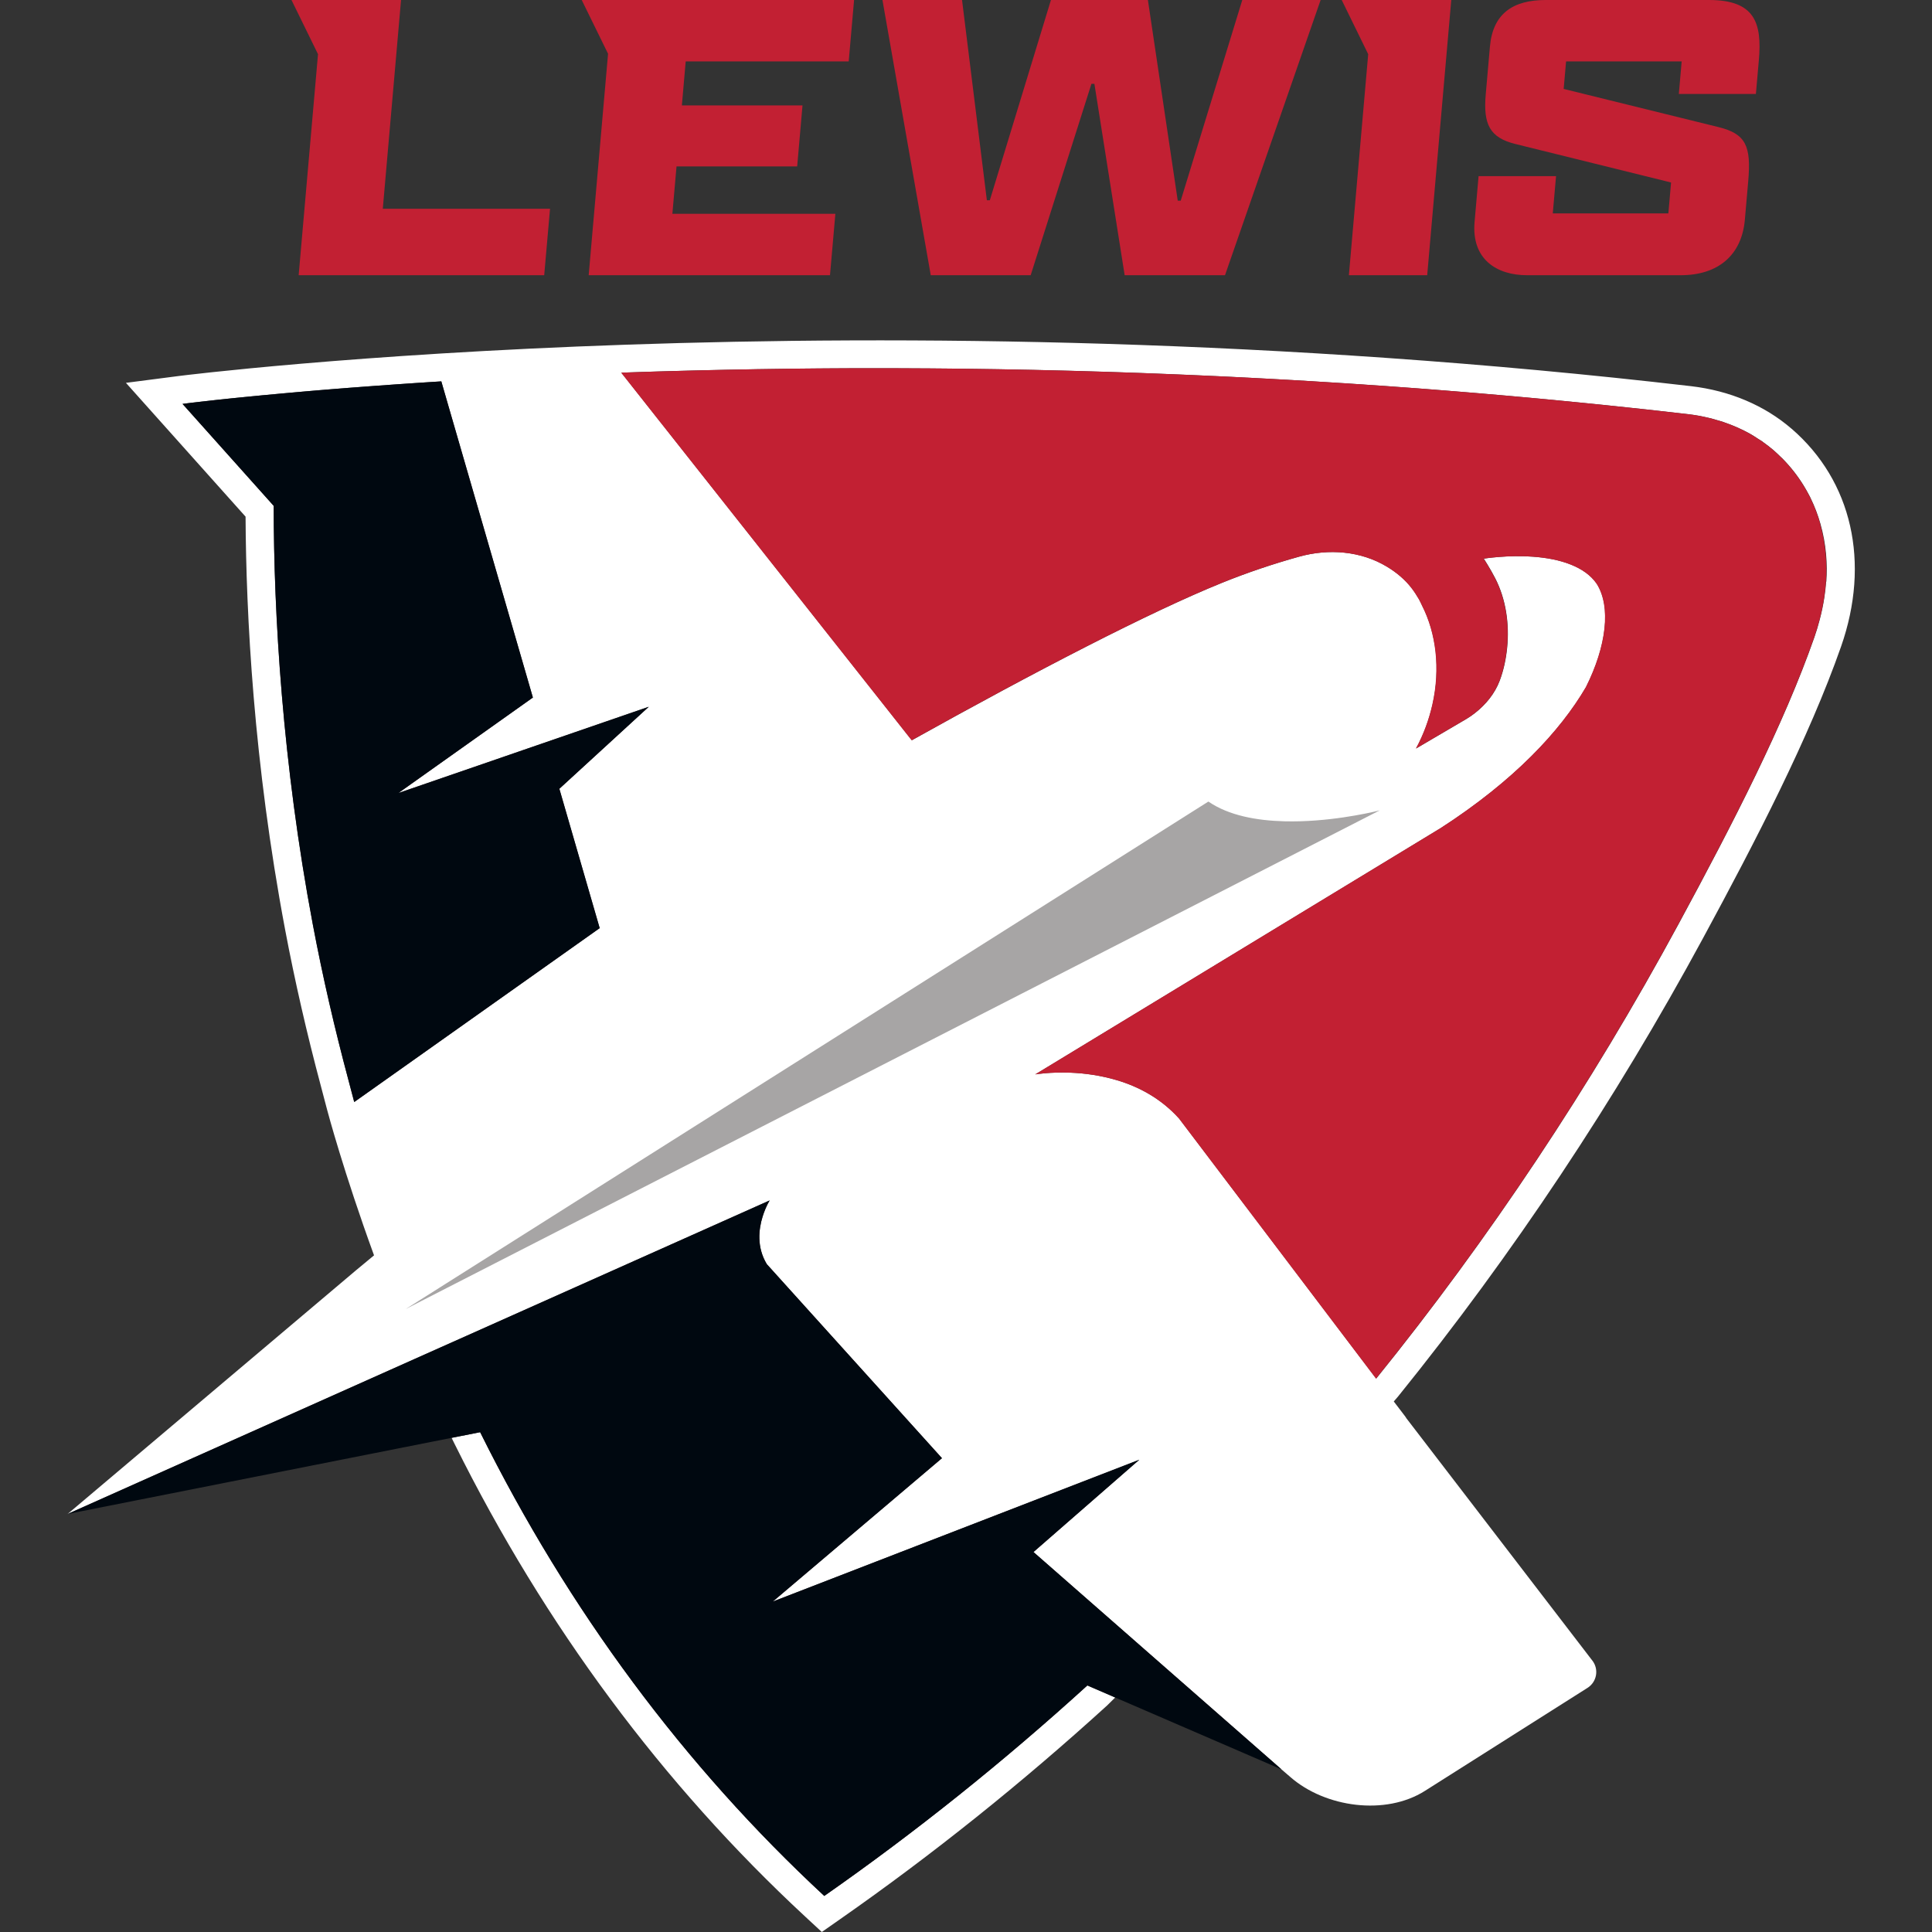
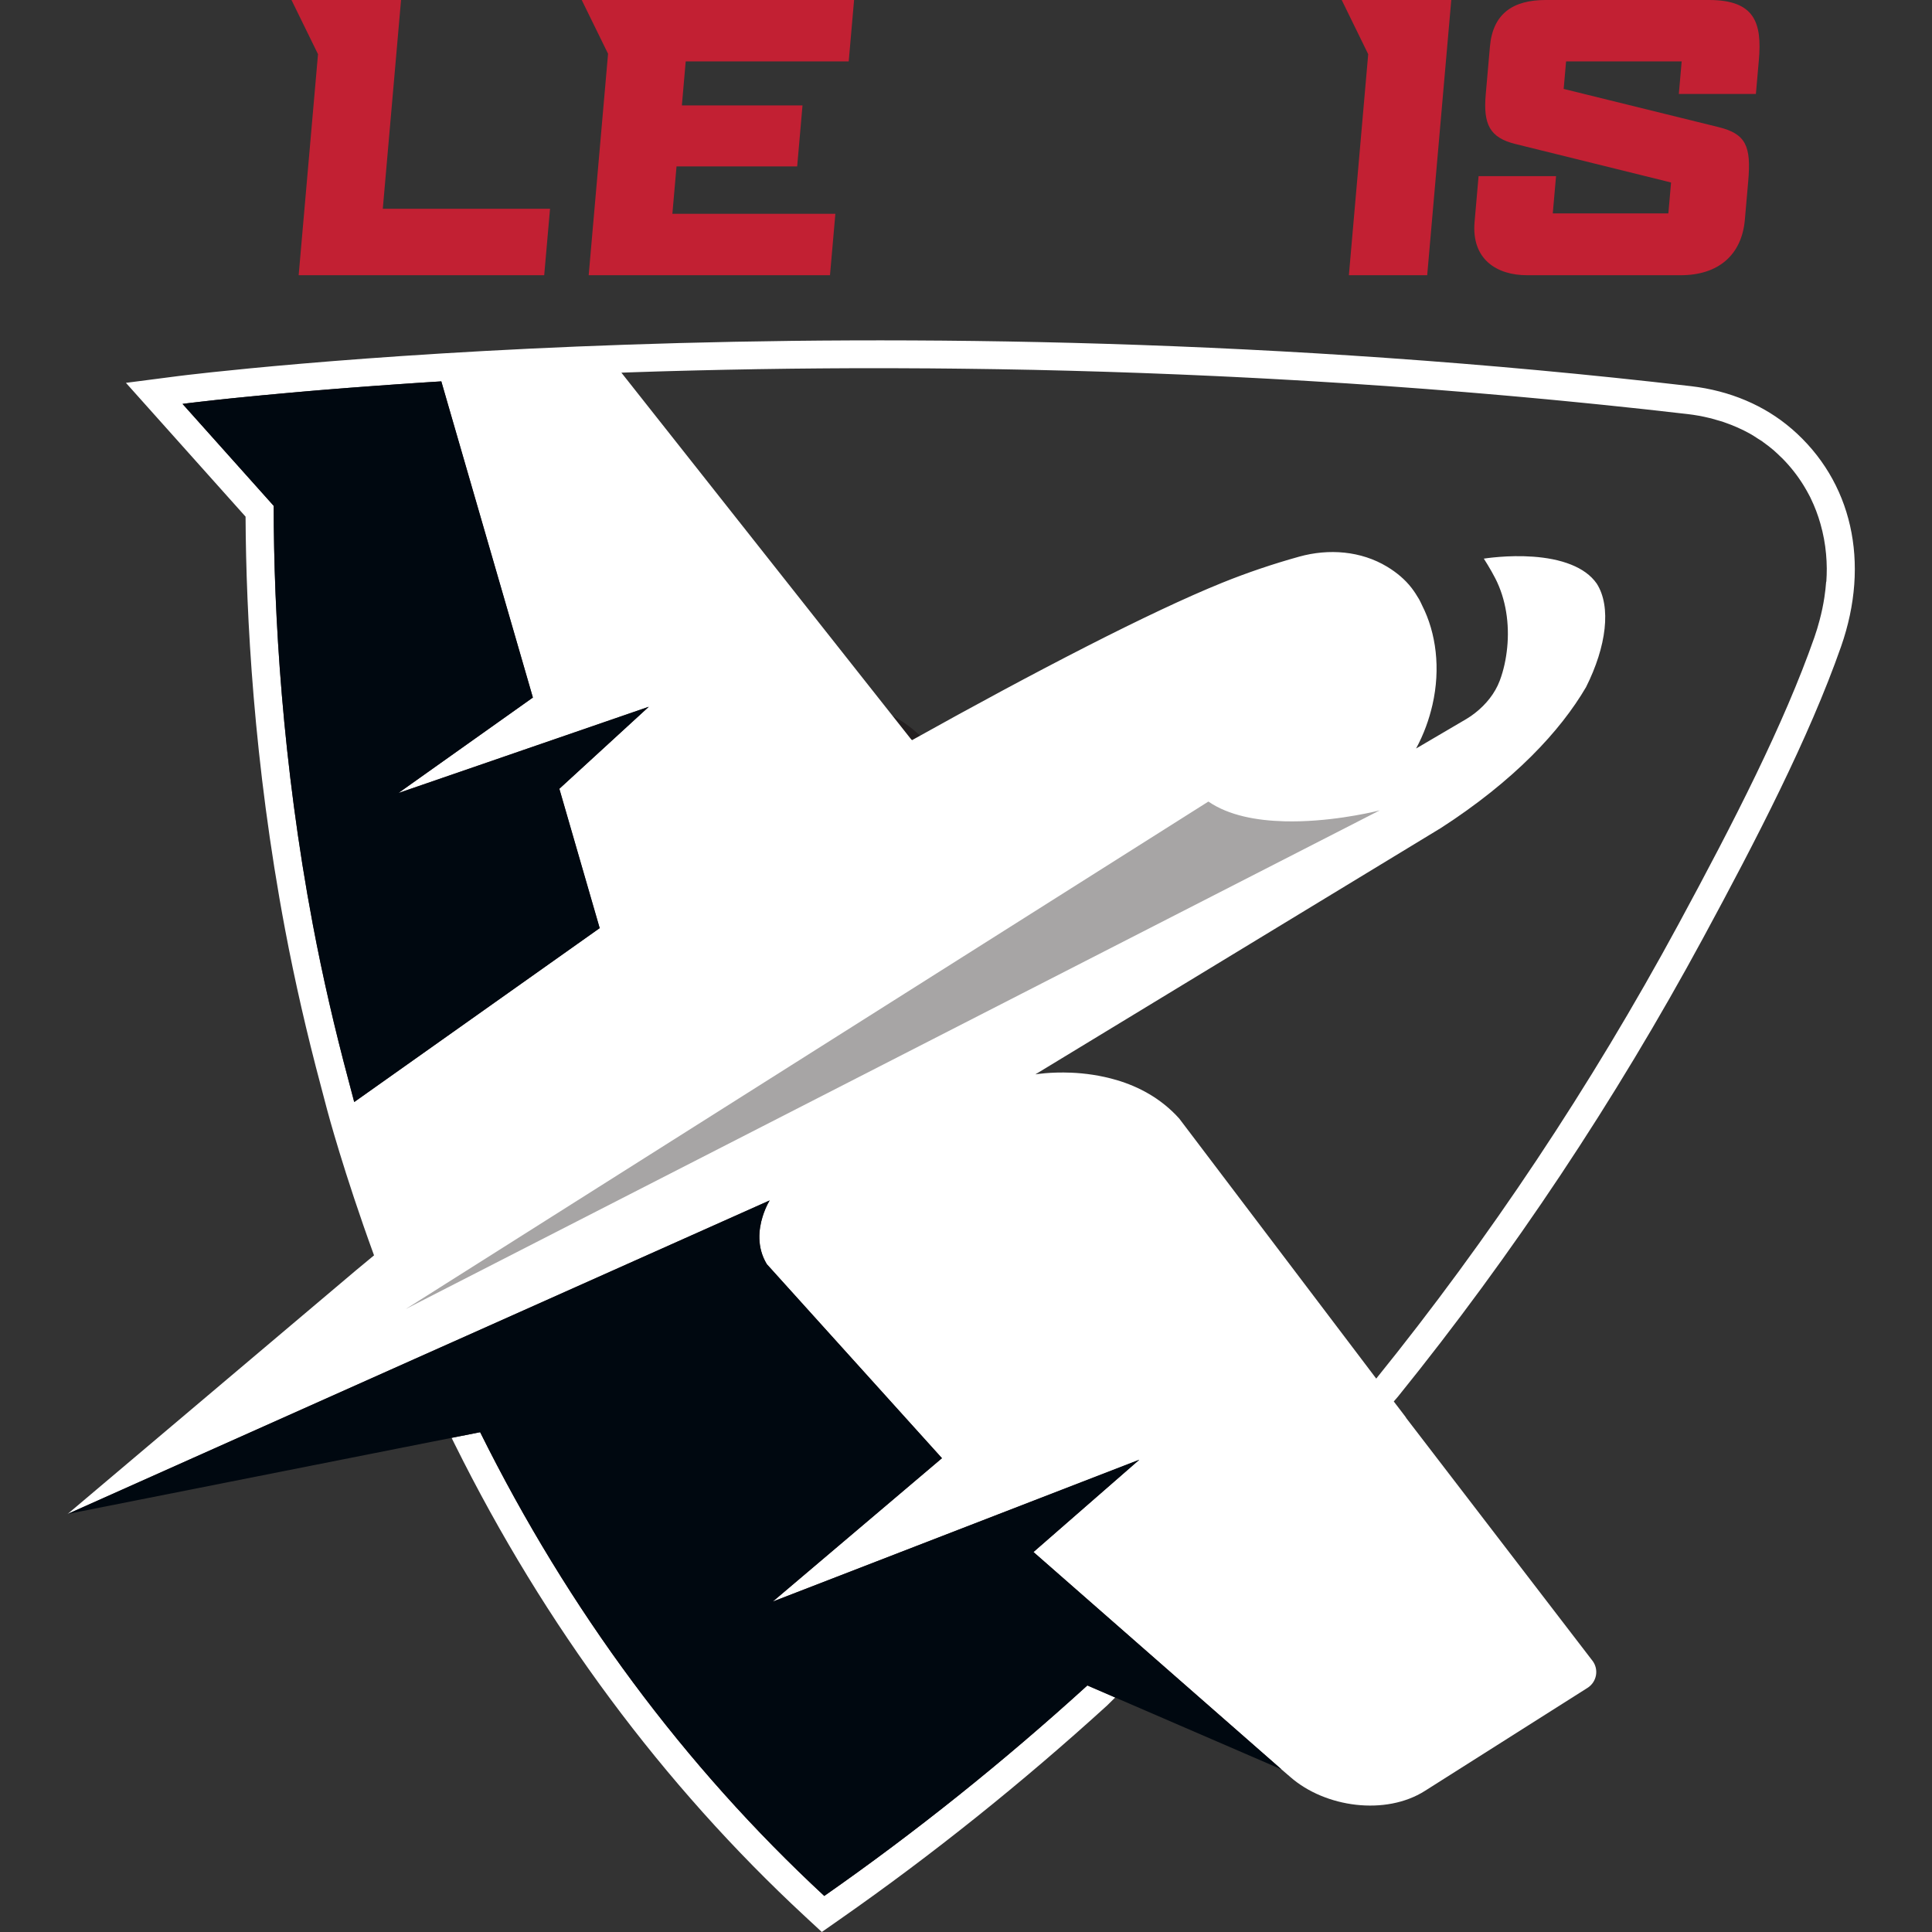
<svg xmlns="http://www.w3.org/2000/svg" width="200" height="200" viewBox="0 0 200 200" fill="none">
  <rect x="0" y="0" width="200" height="200" fill="#333333" stroke="none" />
  <path d="M106.133 84.19C102.708 84.112 103.636 83.995 100.452 83.331C97.268 82.667 95.287 80.303 87.331 80.048C81.288 79.855 79.576 80.997 74.542 81.486C69.824 81.945 68.009 86.037 66.706 88.499C66.775 89.66 66.607 89.686 66.606 90.029C66.524 90.302 66.441 90.636 66.401 90.989C66.368 91.733 66.657 93.224 66.851 93.618C67.237 94.399 68.057 98.466 68.974 98.935C69.89 99.404 72.37 100.397 76.036 99.85C79.702 99.302 78.35 100.039 80.205 100.109C81.654 100.163 83.709 99.977 85.546 99.556C86.028 102.492 86.717 106.565 85.953 110.491C85.695 111.421 84.466 115.69 84.172 116.547C86.62 117.489 86.654 115.558 87.829 115.387C89.004 115.216 89.665 114.801 89.665 114.801L90.261 113.292L89.581 115.785L91.889 115.865C91.889 114.837 92.339 112.468 92.544 111.916C93.154 110.27 91.465 101.104 90.278 97.704C91.258 97.237 91.95 96.879 92.153 96.691C92.491 96.379 93.118 92.937 93.118 92.273L92.442 92.078C92.394 92.859 90.951 94.104 90.131 94.221C89.31 94.338 85.791 94.725 84.006 94.803C82.221 94.881 78.856 95.191 75.045 95.27C73.035 94.717 71.388 94.809 70.188 93.848C69.871 92.766 72.895 91.665 75.716 90.773C78.804 89.796 79.709 86.684 84.195 87.153C88.681 87.622 91.672 87.974 94.519 88.834C97.365 89.693 93.852 91.139 98.821 91.374C103.789 91.609 108.035 93.093 108.807 93.327C109.626 92.859 109.337 91.1 110.929 90.748C111.604 90.748 111.653 90.709 112.087 90.866C112.666 90.358 112.908 85.714 114.162 85.05C110.881 84.855 109.558 84.268 106.133 84.19" fill="white" />
  <path fill-rule="evenodd" clip-rule="evenodd" d="M83.97 117.073C84.512 117.282 84.966 117.365 85.351 117.365C86.336 117.365 86.868 116.818 87.257 116.418C87.53 116.137 87.695 115.977 87.911 115.945C88.347 115.882 88.721 115.786 89.026 115.687C88.999 115.838 89.035 115.995 89.127 116.12C89.23 116.259 89.389 116.343 89.561 116.349L91.869 116.428C92.024 116.435 92.17 116.377 92.28 116.27C92.39 116.164 92.452 116.018 92.452 115.866C92.452 114.895 92.892 112.597 93.072 112.112C93.751 110.28 92.109 101.617 90.968 97.997C92.014 97.487 92.361 97.266 92.536 97.105C93.139 96.547 93.681 92.674 93.681 92.274C93.681 92.023 93.515 91.803 93.274 91.733L92.599 91.537C92.435 91.49 92.258 91.52 92.118 91.618C91.978 91.716 91.891 91.873 91.881 92.044C91.853 92.48 90.701 93.572 90.051 93.664C89.244 93.78 85.761 94.164 83.981 94.242C83.394 94.267 82.638 94.318 81.763 94.376C79.924 94.499 77.64 94.652 75.114 94.706C74.44 94.525 73.802 94.412 73.235 94.311L73.228 94.31L73.227 94.31C72.236 94.134 71.429 93.992 70.785 93.584C70.896 93.43 71.227 93.116 72.2 92.661C73.288 92.153 74.741 91.672 75.886 91.31C77.144 90.912 78.049 90.201 78.926 89.514L78.926 89.514C80.282 88.45 81.564 87.444 84.136 87.714C88.633 88.184 91.564 88.53 94.356 89.374C95.218 89.634 95.242 89.84 95.283 90.182L95.283 90.182C95.41 91.265 95.968 91.803 98.794 91.936C103.256 92.148 107.095 93.374 108.357 93.776C108.478 93.815 108.574 93.846 108.643 93.867C108.791 93.912 108.952 93.894 109.086 93.817C109.587 93.531 109.792 92.997 109.973 92.526L109.973 92.526C110.223 91.876 110.409 91.463 110.996 91.312C111.098 91.312 111.186 91.311 111.262 91.309C111.619 91.305 111.641 91.304 111.896 91.396C112.088 91.465 112.304 91.425 112.458 91.29C112.812 90.979 112.964 90.311 113.248 88.949L113.248 88.948C113.476 87.857 113.899 85.827 114.425 85.549C114.648 85.43 114.766 85.178 114.712 84.931C114.659 84.685 114.447 84.504 114.195 84.489C112.731 84.402 111.651 84.233 110.607 84.07L110.607 84.07L110.605 84.07C109.349 83.874 108.051 83.672 106.146 83.628C103.837 83.575 103.576 83.508 102.607 83.258L102.607 83.258C102.164 83.144 101.557 82.987 100.567 82.781C99.601 82.579 98.74 82.207 97.743 81.776C95.567 80.834 92.858 79.663 87.349 79.487C83.5 79.363 81.355 79.778 79.085 80.216L79.083 80.217L79.078 80.218C77.731 80.478 76.338 80.747 74.487 80.927C69.774 81.385 67.785 85.208 66.469 87.738C66.38 87.91 66.293 88.077 66.209 88.237C66.16 88.328 66.138 88.43 66.144 88.533C66.186 89.236 66.135 89.458 66.097 89.62L66.097 89.62L66.097 89.62C66.076 89.71 66.053 89.81 66.046 89.939C65.943 90.294 65.876 90.618 65.842 90.928C65.84 90.94 65.84 90.953 65.839 90.965C65.802 91.795 66.105 93.379 66.346 93.868C66.444 94.067 66.618 94.669 66.787 95.253L66.788 95.256C67.421 97.451 67.931 99.035 68.717 99.437C69.661 99.92 72.271 100.981 76.119 100.407C78.241 100.091 78.521 100.227 78.792 100.36C79.108 100.514 79.431 100.644 80.184 100.673C81.612 100.726 83.44 100.559 85.085 100.231C85.548 103.065 86.094 106.793 85.405 110.362C85.137 111.324 83.924 115.537 83.639 116.365C83.541 116.651 83.687 116.964 83.97 117.073ZM84.879 116.183C85.719 116.384 86.035 116.059 86.449 115.634L86.449 115.633L86.449 115.633C86.775 115.298 87.143 114.919 87.748 114.831C88.474 114.725 88.981 114.517 89.218 114.403L89.737 113.087C89.847 112.808 90.155 112.664 90.438 112.759C90.722 112.853 90.883 113.153 90.804 113.441L90.311 115.248L91.355 115.284C91.46 114.086 91.814 112.267 92.017 111.72C92.459 110.528 91.154 101.921 89.747 97.891C89.652 97.619 89.777 97.32 90.036 97.197C91.23 96.628 91.616 96.398 91.738 96.305C91.917 95.956 92.247 94.429 92.428 93.327C91.834 94.051 90.901 94.68 90.211 94.779C89.39 94.897 85.844 95.287 84.03 95.367C83.456 95.392 82.706 95.442 81.838 95.5L81.827 95.501C80.056 95.619 77.635 95.78 75.057 95.833C75.003 95.833 74.948 95.828 74.896 95.813C74.24 95.633 73.626 95.524 73.031 95.419C71.854 95.21 70.741 95.013 69.836 94.288C69.746 94.216 69.68 94.118 69.648 94.008C69.221 92.55 71.487 91.521 75.546 90.237C76.609 89.9 77.397 89.282 78.231 88.628L78.232 88.627C79.704 87.472 81.226 86.278 84.254 86.594C88.816 87.071 91.794 87.424 94.681 88.296C96.129 88.733 96.325 89.402 96.401 90.051C96.433 90.32 96.441 90.352 96.575 90.432C96.91 90.629 97.674 90.757 98.847 90.812C103.418 91.028 107.335 92.269 108.665 92.693C108.756 92.552 108.838 92.341 108.922 92.122C109.189 91.427 109.555 90.477 110.808 90.199C110.847 90.191 110.888 90.186 110.929 90.186C111.055 90.186 111.159 90.185 111.247 90.184C111.48 90.181 111.637 90.181 111.798 90.205C111.912 89.839 112.043 89.212 112.146 88.719C112.423 87.391 112.677 86.29 113.053 85.531C112.054 85.436 111.233 85.308 110.433 85.183C109.157 84.984 107.951 84.796 106.121 84.754C103.681 84.698 103.367 84.617 102.326 84.348C101.893 84.237 101.301 84.084 100.337 83.883C99.259 83.658 98.306 83.246 97.297 82.809L97.296 82.809C95.207 81.906 92.607 80.781 87.313 80.612C83.589 80.493 81.504 80.896 79.297 81.322L79.297 81.322L79.296 81.323L79.296 81.323C77.922 81.588 76.502 81.862 74.596 82.048C70.491 82.446 68.744 85.805 67.469 88.257C67.403 88.383 67.339 88.506 67.277 88.625C67.308 89.309 67.256 89.607 67.195 89.872C67.175 89.957 67.169 89.986 67.169 90.032C67.169 90.086 67.161 90.14 67.145 90.192C67.052 90.501 66.993 90.776 66.963 91.033C66.938 91.722 67.221 93.097 67.356 93.37C67.492 93.645 67.633 94.123 67.87 94.944C68.149 95.911 68.802 98.174 69.232 98.436C70.077 98.868 72.427 99.82 75.953 99.294C78.254 98.95 78.747 99.085 79.285 99.348L79.286 99.348C79.481 99.443 79.651 99.526 80.226 99.547C81.734 99.603 83.725 99.397 85.42 99.008C85.571 98.973 85.73 99.003 85.859 99.09C85.988 99.176 86.076 99.312 86.101 99.466L86.121 99.586C86.609 102.558 87.278 106.628 86.506 110.599C86.503 110.613 86.5 110.628 86.496 110.642C86.267 111.464 85.328 114.731 84.879 116.183Z" fill="#231F20" />
  <path d="M106.133 84.191C102.708 84.112 103.636 83.995 100.452 83.332C97.268 82.667 95.287 80.303 87.331 80.049C81.288 79.856 79.576 80.997 74.542 81.487C69.824 81.945 68.009 86.037 66.706 88.499C66.797 90.048 66.468 89.579 66.676 90.532L67.882 92.808C67.827 92.608 70.314 94.089 70.306 94.078C69.44 92.924 72.695 91.729 75.716 90.773C78.804 89.796 79.709 86.685 84.195 87.153C88.681 87.623 91.672 87.974 94.519 88.834C97.365 89.693 93.852 91.14 98.821 91.374C103.789 91.609 108.035 93.094 108.807 93.328C109.626 92.859 109.337 91.101 110.929 90.749C111.604 90.749 111.653 90.71 112.087 90.866C112.666 90.358 112.908 85.715 114.162 85.05C110.881 84.856 109.558 84.269 106.133 84.191" fill="#ED1248" />
  <path d="M72.879 91.257C72.879 81.239 79.127 73.119 86.836 73.119C94.544 73.119 100.793 81.239 100.793 91.257C100.793 101.274 94.544 109.395 86.836 109.395C79.127 109.395 72.879 101.274 72.879 91.257" fill="white" />
  <path d="M100.306 96.213C100.18 96.137 100.05 96.059 99.915 95.978C98.503 95.132 98.373 94.888 98.219 94.876C98.627 94.723 100.007 94.036 98.219 93.015C96.224 91.875 93.302 90.831 90.556 90.653C87.811 90.476 84.286 89.941 82.291 90.653C80.295 91.366 77.387 92.038 76.389 92.465C75.392 92.893 73.748 93.352 74.293 94.442C74.532 94.921 75.524 95.514 76.27 95.22C75.525 95.599 74.725 95.697 73.312 96.639C73.224 96.698 74.13 98.319 74.042 98.38C73.71 98.936 74.79 100.231 75.352 100.472C76.841 103.364 75.994 103.684 78.484 105.772C81.214 107.86 84.108 108.689 87.003 108.788C94.657 109.052 88.725 109.292 95.982 104.383C97.327 103.163 98.525 100.375 99.475 98.816C99.827 97.266 100.979 96.846 100.306 96.213" fill="#231F20" />
  <path d="M93.264 98.563C93.579 97.84 95.258 97.718 96.224 97.537C97.19 97.356 98.523 95.481 98.156 95.604C97.975 95.664 97.239 94.272 96.696 94.03C96.153 93.788 95.016 93.148 94.835 92.846C94.654 92.544 94.654 93.583 93.989 94.368C93.325 95.154 92.612 95.532 92.056 96.087C91.815 96.329 91.875 96.811 91.513 97.174C91.151 97.537 90.599 99.416 90.728 100.254C90.828 100.907 88.099 109.873 88.078 110.609C88.653 110.417 89.332 109.954 90.358 109.098C90.842 107.446 95.167 101.93 95.85 101.474C95.423 100.334 94.12 99.123 93.264 98.563" fill="white" />
  <path d="M98.388 97.584C98.066 97.953 95.453 98.956 95.768 99.613C96.053 100.208 96.345 100.823 96.514 101.233C96.761 101.158 92.803 106.866 93.07 107.164C96.189 107.227 99.674 99.177 99.911 99.106C99.9 97.839 99.469 96.349 98.388 97.584" fill="white" />
  <path d="M81 98.079C80.686 97.356 79.007 97.233 78.041 97.052C77.075 96.871 75.742 94.997 76.108 95.119C76.29 95.18 76.697 93.934 77.241 93.693C77.784 93.451 79.09 93.149 79.271 92.847C79.453 92.545 80.468 92.231 81.132 93.016C81.796 93.801 81.653 95.048 82.208 95.603C82.449 95.844 82.389 96.327 82.752 96.69C83.114 97.052 83.665 98.932 83.537 99.77C83.436 100.423 85.894 108.824 85.916 109.561C85.34 109.368 83.85 109.267 82.824 108.411C82.34 106.759 79.278 101.593 78.594 101.137C79.022 99.997 80.144 98.638 81 98.079" fill="white" />
  <path d="M77.118 99.069C77.441 99.438 78.642 99.257 78.326 99.914C78.041 100.509 78.047 100.679 77.876 101.089C77.63 101.014 81.588 106.722 81.321 107.02C80.965 107.417 77.057 103.598 76.729 103.499C76.739 102.232 76.037 97.834 77.118 99.069" fill="white" />
  <path d="M86.048 104.024C86.048 104.024 85.768 102.062 85.768 100.521C85.768 98.979 85.768 98.279 86.888 98.279C88.01 98.279 88.587 98.449 89.209 98.364C89.831 98.279 89.971 98.84 89.691 100.521C89.411 102.202 89.551 105.144 89.551 105.144L87.169 105.564L86.048 104.024" fill="white" />
  <path d="M87.823 97.194C87.5 97.016 87.191 96.814 86.852 96.676C86.393 96.489 85.913 96.908 85.997 97.149C86.327 98.098 87.179 98.001 87.823 97.194" fill="white" />
  <path d="M88.374 97.278C88.648 97.352 89 97.048 89.312 96.818C89.509 96.673 89.754 96.475 89.749 96.303C89.722 95.462 88.548 96.072 88.355 95.238C88.033 95.592 87.496 95.946 87.496 96.301C87.496 96.655 87.985 97.171 88.374 97.278" fill="white" />
  <path fill-rule="evenodd" clip-rule="evenodd" d="M72.409 91.256C72.409 101.516 78.881 109.863 86.836 109.863C94.79 109.863 101.262 101.516 101.262 91.256C101.262 80.996 94.79 72.649 86.836 72.649C78.881 72.649 72.409 80.996 72.409 91.256ZM73.348 91.256C73.348 81.513 79.398 73.587 86.836 73.587C94.273 73.587 100.324 81.513 100.324 91.256C100.324 100.999 94.273 108.925 86.836 108.925C79.398 108.925 73.348 100.999 73.348 91.256Z" fill="#231F20" />
  <path d="M92.544 111.916C93.213 110.112 91.119 99.268 89.952 96.894C89.952 96.894 89.665 95.991 89.847 95.672C90.03 95.353 89.847 95.546 89.847 95.546L85.3 95.672C84.571 97.267 87.2 104.078 85.953 110.491C85.695 111.421 84.466 115.69 84.172 116.547C86.62 117.489 86.654 115.558 87.829 115.387C89.004 115.216 89.665 114.801 89.665 114.801L90.261 113.292L89.581 115.785L91.889 115.865C91.889 114.837 92.339 112.468 92.544 111.916" fill="#ED1248" />
  <path fill-rule="evenodd" clip-rule="evenodd" d="M84.071 116.81C84.584 117.008 85.005 117.088 85.358 117.088C86.213 117.088 86.668 116.62 87.055 116.222C87.32 115.949 87.549 115.714 87.87 115.667C88.581 115.563 89.114 115.374 89.441 115.23L89.215 116.055L92.17 116.157V115.866C92.17 114.848 92.618 112.527 92.808 112.015V112.014C93.279 110.747 92.472 105.996 92.214 104.57C91.686 101.658 90.865 98.132 90.214 96.79C90.09 96.391 90.03 95.92 90.092 95.813L90.092 95.812C90.169 95.677 90.312 95.427 90.093 95.264C90.039 95.224 89.908 95.155 89.741 95.268L85.117 95.396L85.044 95.556C84.719 96.266 84.958 97.716 85.287 99.723C85.765 102.629 86.419 106.609 85.679 110.427C85.417 111.37 84.192 115.62 83.906 116.457L83.817 116.713L84.071 116.81ZM86.651 115.83C86.183 116.311 85.74 116.767 84.525 116.375C84.922 115.123 85.98 111.446 86.225 110.567L86.23 110.545C86.992 106.625 86.328 102.584 85.843 99.633L85.843 99.632C85.577 98.015 85.345 96.601 85.503 95.949L89.514 95.838C89.469 96.252 89.624 96.793 89.684 96.98L89.7 97.019C90.874 99.41 92.895 110.164 92.281 111.819C92.072 112.381 91.681 114.441 91.617 115.575L89.946 115.517L90.532 113.367L89.999 113.19L89.44 114.606C89.244 114.711 88.672 114.981 87.789 115.11C87.278 115.184 86.96 115.512 86.651 115.83L86.651 115.83Z" fill="#231F20" />
  <path d="M66.401 90.99C66.368 91.734 66.657 93.225 66.851 93.619C67.237 94.4 68.057 98.467 68.974 98.936C69.89 99.405 72.37 100.398 76.036 99.85C79.702 99.303 78.35 100.04 80.205 100.11C82.369 100.191 85.883 99.74 88.006 98.763C90.129 97.786 91.815 97.005 92.153 96.692C92.491 96.379 93.118 92.938 93.118 92.274L92.442 92.078C92.394 92.859 90.951 94.105 90.131 94.222C89.31 94.339 85.791 94.726 84.006 94.804C82.221 94.882 78.856 95.192 75.045 95.27C72.488 94.567 70.517 94.908 69.311 92.798C69.311 92.798 68.869 92.157 68.748 91.712L66.446 88.817C66.458 88.874 66.493 90.163 66.401 90.99" fill="#ED1248" />
  <path fill-rule="evenodd" clip-rule="evenodd" d="M80.194 100.391C80.365 100.397 80.544 100.4 80.73 100.4C82.95 100.4 86.114 99.943 88.124 99.018C90.504 97.923 91.982 97.234 92.345 96.898C92.811 96.466 93.399 92.782 93.399 92.273V92.062L92.183 91.71L92.161 92.061C92.124 92.659 90.828 93.837 90.091 93.942C89.281 94.059 85.782 94.444 83.993 94.522C83.409 94.548 82.655 94.598 81.781 94.657C79.93 94.781 77.628 94.934 75.08 94.988C74.4 94.803 73.751 94.688 73.178 94.587L73.177 94.587L73.177 94.587C71.55 94.299 70.374 94.091 69.555 92.658L69.543 92.638C69.427 92.47 69.109 91.964 69.019 91.637L69.004 91.582L66.666 88.641L66.227 88.847L66.167 88.853C66.176 88.949 66.209 90.171 66.121 90.959L66.12 90.977C66.085 91.757 66.376 93.291 66.599 93.743C66.708 93.964 66.87 94.527 67.058 95.178C67.652 97.235 68.161 98.836 68.845 99.186C69.765 99.657 72.311 100.691 76.078 100.128C78.285 99.799 78.591 99.948 78.915 100.106L78.916 100.107C79.162 100.227 79.441 100.363 80.194 100.391ZM79.161 99.6C78.914 99.48 78.687 99.369 78.064 99.369C77.622 99.369 76.981 99.424 75.995 99.572C72.389 100.11 69.973 99.131 69.102 98.685C68.58 98.418 67.942 96.209 67.599 95.022L67.599 95.022L67.599 95.02C67.395 94.316 67.235 93.76 67.104 93.494C66.934 93.152 66.653 91.721 66.682 91.011C66.727 90.607 66.743 90.085 66.745 89.645L68.493 91.844C68.635 92.295 69.014 92.861 69.072 92.947C70.022 94.6 71.439 94.851 73.078 95.141L73.079 95.141L73.084 95.142C73.683 95.248 74.303 95.358 74.97 95.541L75.01 95.552L75.051 95.552C77.621 95.499 79.939 95.344 81.804 95.22L81.819 95.219L81.842 95.217C82.702 95.16 83.445 95.11 84.018 95.085C85.823 95.006 89.353 94.617 90.171 94.5C90.999 94.382 92.316 93.32 92.647 92.43L92.826 92.482C92.743 93.476 92.188 96.201 91.962 96.485C91.647 96.777 89.736 97.657 87.888 98.507C85.866 99.438 82.399 99.91 80.215 99.828C79.58 99.805 79.368 99.701 79.162 99.6L79.161 99.6Z" fill="#231F20" />
  <path d="M68.734 85.219L66.995 87.932L66.76 88.675L66.727 90.645L67.129 92.094L67.674 92.706L69.024 93.551L68.274 90.504C68.274 90.504 67.636 88.061 67.842 87.698C68.289 86.909 69.163 86.023 69.163 86.023L70.859 83.436C70.859 83.436 69.053 84.939 68.734 85.219" fill="#ED1248" />
  <path d="M91.662 93.549L92.573 90.812C93.543 91.154 95.054 89.184 95.812 89.318C97.442 89.604 99.248 90.418 98.544 88.781C97.707 87.896 97.602 88.841 95.974 87.656C95.369 87.216 95.064 86.793 94.926 86.212C94.827 85.802 94.815 85.308 94.841 84.669C94.85 84.433 94.7 83.561 94.645 82.826C94.626 82.57 94.151 80.976 94.097 80.6C93.975 80.051 93.598 78.749 93.128 78.077C92.639 77.378 90.403 74.794 86.771 74.794C83.138 74.794 80.582 75.54 79.386 80.325C79.351 80.467 79.067 81.006 79.06 81.273C79.05 81.667 79.06 82.495 78.754 83.168C78.448 83.779 78.308 84.591 78.326 85.001C78.378 86.141 79.431 88.174 77.47 88.364C75.576 88.547 75.691 89.885 75.98 88.781C76.472 86.898 77.849 90.603 79.348 89.672C80.515 88.948 82.027 92.352 82.54 92.865L87.557 95.486L91.662 93.549" fill="#231F20" />
  <path d="M88.239 78.433C88.728 78.495 88.949 77.394 88.973 76.967C89.126 77.486 89.034 78.433 89.724 78.401C90.177 78.38 90.633 78.582 91.04 78.49C91.431 78.402 92.212 77.884 91.662 77.333C88.239 73.911 80.781 74.627 80.381 80.71C80.356 81.068 80.908 81.52 81.21 81.176C82.39 79.834 83.776 79.942 84.144 77.211C84.389 78.842 84.863 78.535 85.244 78.556C85.918 78.593 87.322 78.556 88.239 78.433" fill="white" />
  <path d="M87.75 81.98C88.24 82.119 89.981 81.658 89.89 81.491C89.255 80.334 85.203 79.576 85.06 81.186C84.983 82.067 87.081 81.792 87.75 81.98" fill="white" />
  <path d="M80.293 85.006C80.258 84.421 80.495 83.508 79.804 83.508C79.112 83.508 79.35 84.421 79.315 85.006C79.559 85.769 80.048 85.769 80.293 85.006" fill="white" />
  <path d="M81.148 83.875C80.984 83.875 81.28 85.172 81.352 85.247C83.156 87.111 81.902 84.788 84.256 83.871C83.929 83.69 81.475 83.874 81.148 83.875" fill="white" />
  <path d="M80.843 85.28C80.734 85.156 80.993 86.038 81.027 86.136C81.321 86.991 84.021 88.397 85.305 87.053C82.616 88.214 81.271 85.769 80.843 85.28" fill="white" />
  <path d="M88.106 83.901C88.045 84.39 88.26 85.659 88.993 85.98C90.949 86.836 89.024 85.216 91.102 83.932C90.491 84.116 88.962 83.963 88.106 83.901" fill="white" />
  <path d="M80.537 83.018C80.537 83.018 80.17 82.346 87.628 82.468C92.578 82.549 93.557 83.141 93.557 83.141C93.557 83.141 91.774 82.8 87.129 82.8C81.505 82.8 80.537 83.018 80.537 83.018" fill="white" />
  <path d="M91.591 89.463C90.551 92.336 92.08 89.341 91.835 90.441C91.486 92.011 89.763 93.576 89.034 93.654C88.178 93.746 88.413 92.864 87.801 92.886C86.841 92.921 86.955 93.807 86.222 93.654C85.581 93.521 84.078 92.842 83.532 92.065C81.321 88.913 83.435 90.913 83.313 90.301C83.214 89.808 82.508 89.467 81.82 88.519C81.417 87.962 82.004 87.296 82.004 87.296C82.004 87.296 83.105 88.031 84.939 87.847C86.581 87.683 87.232 86.38 87.232 86.38H87.844C87.844 86.38 88.728 87.847 90.806 87.847C92.885 87.847 92.446 87.384 92.446 87.384C92.507 89.158 91.762 88.989 91.591 89.463" fill="white" />
  <path d="M85.6 89.891C85.784 89.953 87.129 89.616 87.74 89.678C88.351 89.739 90.001 89.891 90.001 89.891C90.001 89.891 88.728 90.109 87.75 90.109C86.832 90.109 85.6 89.891 85.6 89.891" fill="#231F20" />
  <path d="M86.823 91.297C86.519 91.153 86.579 90.563 86.579 90.563C86.579 90.563 87.188 90.503 87.811 90.476C88.595 90.441 89.268 90.38 89.268 90.38C89.268 90.38 89.696 91.541 89.268 91.48C88.616 91.387 88.657 91.175 87.862 91.114C87.181 91.061 87.168 91.461 86.823 91.297" fill="#231F20" />
  <path d="M88.351 86.347C88.504 86.253 88.592 86.686 88.718 86.813C89.085 87.18 89.686 88.749 88.96 88.818C88.227 88.888 87.789 89.313 87.577 88.887C87.352 88.436 86.266 88.652 86.242 88.455C86.212 88.207 86.564 88.325 86.841 88.205C86.971 88.149 87.625 88.351 87.852 88.341C88.114 88.332 88.57 88.058 88.586 87.819C88.596 87.657 88.177 86.454 88.351 86.347" fill="#231F20" />
  <path d="M82.255 91.931C82.427 92.145 82.897 92.829 83.111 93.087C83.111 93.471 83.118 94.022 83.161 94.449C82.69 94.279 82.391 93.466 82.177 93.252C82.177 92.824 82.234 92.359 82.255 91.931" fill="#ED1248" />
  <path d="M83.284 75.318C84.437 75.318 85.879 74.453 87.176 74.597C88.473 74.741 91.355 75.822 92.148 75.894C92.869 76.615 93.95 78.272 94.166 78.993C94.382 79.714 94.382 81.155 94.382 81.804C94.382 82.452 95.535 83.389 95.535 83.389C95.607 84.109 95.535 84.397 95.535 85.118C96.76 86.271 99.715 87.713 100.003 89.154C101.012 89.298 101.661 89.082 102.525 88.649C103.39 88.217 104.615 87.568 105.48 88.362L104.687 89.154C103.894 89.082 102.525 89.658 101.804 89.946C101.084 90.235 100.796 90.307 100.219 90.235C99.427 91.027 98.562 91.532 98.129 91.532C97.697 91.532 93.95 91.388 93.445 88.794C94.094 88.578 94.526 86.992 94.454 86.055C94.382 85.118 93.662 83.173 92.364 83.317C90.778 82.668 88.112 81.515 84.581 82.524C81.05 83.533 81.123 85.118 81.123 86.055C81.123 86.992 81.123 89.73 80.113 90.451C79.104 91.172 76.294 92.397 74.565 90.811C73.339 91.1 72.901 90.552 72.324 90.263C71.747 89.975 71.099 90.047 70.666 90.119C70.234 90.191 69.442 89.831 69.513 89.398C69.586 88.966 69.945 89.111 70.234 88.822C70.522 88.534 71.099 88.318 71.459 88.534C71.82 88.75 72.132 88.991 72.347 89.351C72.996 89.496 73.772 90.019 74.276 89.587C74.348 87.857 76.006 85.118 77.735 85.118C78.168 84.902 78.816 84.109 78.816 84.109C78.6 83.389 79.029 82.45 79.918 81.834C80.278 79.456 80.618 77.984 80.762 77.624C80.906 77.263 83.068 75.246 83.284 75.318" fill="white" />
  <path fill-rule="evenodd" clip-rule="evenodd" d="M74.481 91.134C75.142 91.684 75.918 91.885 76.689 91.885C78.197 91.885 79.691 91.118 80.286 90.694C81.302 89.968 81.42 87.699 81.42 86.056L81.42 86C81.418 85.099 81.416 83.738 84.663 82.81C88.011 81.854 90.593 82.912 92.136 83.545L92.321 83.621L92.397 83.613C92.661 83.583 92.905 83.665 93.143 83.862C93.758 84.371 94.112 85.486 94.158 86.079C94.23 87.006 93.777 88.371 93.351 88.512L93.103 88.595L93.153 88.851C93.726 91.796 97.95 91.83 98.129 91.83C98.654 91.83 99.526 91.318 100.327 90.546C100.872 90.595 101.214 90.504 101.915 90.223L102.052 90.168C102.728 89.896 103.99 89.39 104.661 89.451L104.799 89.463L105.909 88.353L105.681 88.144C104.69 87.234 103.351 87.904 102.465 88.348L102.392 88.385C101.615 88.773 101.047 88.964 100.236 88.884C99.894 87.886 98.589 86.98 97.325 86.101C96.757 85.706 96.218 85.332 95.833 84.989C95.835 84.797 95.842 84.638 95.849 84.483L95.85 84.482C95.865 84.139 95.879 83.843 95.83 83.36L95.818 83.237L95.722 83.159C95.289 82.806 94.679 82.153 94.679 81.804C94.679 81.112 94.679 79.671 94.45 78.908C94.219 78.137 93.124 76.45 92.358 75.685L92.282 75.609L92.175 75.599C91.848 75.57 91.058 75.33 90.222 75.076L90.214 75.073C89.15 74.75 87.946 74.385 87.208 74.303C86.431 74.216 85.641 74.454 84.877 74.684L84.876 74.684L84.874 74.685C84.314 74.853 83.785 75.012 83.325 75.021C83.174 74.989 82.912 75.06 81.795 76.091C81.52 76.345 80.613 77.197 80.486 77.514C80.318 77.933 79.977 79.488 79.643 81.666C78.797 82.3 78.344 83.237 78.493 84.033C78.258 84.305 77.899 84.676 77.656 84.824C75.811 84.9 74.15 87.609 73.99 89.421C73.773 89.516 73.453 89.415 73.015 89.254L73.014 89.254C72.856 89.196 72.694 89.137 72.534 89.093C72.267 88.703 71.905 88.455 71.612 88.28C71.127 87.989 70.41 88.227 70.024 88.613C69.955 88.682 69.875 88.711 69.774 88.748C69.582 88.816 69.293 88.921 69.22 89.35C69.184 89.572 69.267 89.798 69.455 89.986C69.757 90.287 70.322 90.478 70.715 90.412C71.149 90.34 71.71 90.289 72.191 90.529C72.297 90.582 72.401 90.647 72.512 90.716L72.515 90.718C72.95 90.99 73.487 91.324 74.481 91.134ZM74.765 90.593L74.649 90.487L74.496 90.523C73.645 90.724 73.249 90.476 72.829 90.214L72.827 90.213C72.709 90.139 72.588 90.064 72.457 89.998C71.823 89.681 71.141 89.74 70.617 89.826C70.431 89.858 70.058 89.748 69.875 89.565C69.828 89.519 69.802 89.473 69.806 89.448C69.821 89.361 69.821 89.361 69.975 89.306C70.104 89.26 70.281 89.196 70.444 89.033C70.659 88.817 71.092 88.66 71.307 88.789C71.697 89.023 71.932 89.237 72.093 89.504L72.158 89.614L72.283 89.641C72.445 89.678 72.623 89.743 72.811 89.812L72.811 89.812C73.329 90.001 73.975 90.237 74.47 89.812L74.568 89.728L74.573 89.599C74.638 88.025 76.194 85.416 77.735 85.416H77.805L77.868 85.384C78.343 85.147 78.976 84.384 79.046 84.298L79.146 84.176L79.101 84.025C78.919 83.418 79.334 82.6 80.087 82.079L80.192 82.005L80.212 81.879C80.581 79.439 80.914 78.042 81.035 77.739C81.196 77.415 82.924 75.804 83.307 75.615C83.858 75.61 84.436 75.436 85.047 75.252L85.047 75.252C85.754 75.04 86.485 74.82 87.143 74.892C87.827 74.969 89.008 75.327 90.05 75.644L90.055 75.645C90.876 75.895 91.594 76.113 92.008 76.176C92.695 76.898 93.686 78.426 93.882 79.079C94.085 79.757 94.085 81.192 94.085 81.804C94.085 82.473 94.919 83.254 95.25 83.538C95.281 83.909 95.27 84.154 95.256 84.456C95.248 84.642 95.238 84.853 95.238 85.119V85.247L95.332 85.335C95.752 85.731 96.352 86.147 96.987 86.588C98.184 87.421 99.542 88.365 99.712 89.213L99.753 89.419L99.961 89.448C101.028 89.601 101.732 89.379 102.658 88.915L102.731 88.879L102.732 88.878C103.461 88.513 104.348 88.069 105.02 88.402L104.57 88.852C104.567 88.852 104.564 88.852 104.561 88.852C104.557 88.852 104.553 88.852 104.549 88.852C103.731 88.852 102.553 89.326 101.831 89.616L101.83 89.617L101.694 89.671C101.011 89.945 100.771 90.006 100.256 89.941L100.112 89.923L100.01 90.025C99.174 90.86 98.407 91.236 98.129 91.236C98.092 91.236 94.437 91.209 93.786 88.945C94.49 88.426 94.813 86.85 94.75 86.033C94.699 85.367 94.32 84.065 93.522 83.404C93.181 83.122 92.808 82.99 92.41 83.016L92.361 82.996L92.361 82.996C90.747 82.334 88.045 81.226 84.5 82.239C80.822 83.29 80.824 85.053 80.826 86.001L80.826 86.056C80.826 88.393 80.528 89.79 79.941 90.21C78.915 90.943 76.3 92.001 74.765 90.593Z" fill="#231F20" />
  <path d="M92.436 76.614C92.47 77.496 92.561 78.204 92.293 78.632C91.572 78.127 90.275 77.911 89.409 78.055C88.545 78.2 87.464 77.695 86.743 77.983C86.023 78.272 85.518 78.848 84.653 78.56C84.51 77.839 84.293 76.47 83.86 75.965C84.15 76.758 84.293 78.272 83.86 79.064C82.852 79.857 82.42 80.217 81.843 80.722C81.266 81.226 80.762 81.875 80.473 81.947C80.185 82.019 80.43 82.304 80.43 82.304C80.43 82.304 79.839 82.834 80.055 83.338C80.271 83.843 81.05 84.541 80.185 84.253C80.402 84.973 80.473 85.838 79.969 86.199C79.465 86.559 79.537 85.838 79.393 85.334C79.249 84.829 79.177 84.181 78.96 84.181C78.744 84.181 78.168 84.829 78.168 84.829C78.168 84.829 78.888 85.478 78.528 85.694C78.168 85.91 78.024 86.055 78.312 86.487C78.6 86.919 78.888 87.496 79.032 88C79.177 88.505 79.104 89.009 79.537 89.082C79.969 89.153 80.906 88.721 80.906 88.721L81.05 86.919C81.05 86.919 81.626 84.541 81.483 84.325C81.339 84.109 80.834 84.181 81.266 83.604C81.699 83.028 81.699 82.668 82.347 82.523C82.996 82.379 83.789 82.163 84.365 81.875C84.942 81.587 85.734 81.298 86.959 81.226C88.184 81.154 90.635 81.587 91.644 82.019C92.479 82.377 93.384 83.598 93.878 84.109C93.981 84.215 93.782 84.688 93.733 84.613C91.399 81.106 94.081 86.556 93.95 85.046C93.904 84.518 94.514 86.168 94.522 86.559C94.526 86.82 94.526 86.991 94.526 86.991L94.022 88.505C94.022 88.505 94.382 89.298 95.607 89.586C96.832 89.874 97.409 89.37 97.481 88.865C97.553 88.361 97.193 87.712 96.904 87.712C96.616 87.712 96.76 88.649 96.328 88.721C95.895 88.793 95.679 88.649 95.535 88.217C95.391 87.784 95.679 87.495 95.967 87.712C96.255 87.928 96.544 87.928 96.616 87.568C96.688 87.208 96.472 86.847 96.183 86.703C95.895 86.559 95.824 86.343 95.463 86.559C95.103 86.775 95.247 87.424 94.958 87.424C94.671 87.424 93.733 81.947 93.589 81.226C93.445 80.506 93.445 80.145 92.869 79.353C92.941 78.776 92.581 77.19 92.436 76.614" fill="#231F20" />
  <path d="M77.591 85.767C77.231 86.488 76.366 88.073 77.879 89.226C77.879 89.226 76.51 87.569 75.646 88.794C76.294 89.01 77.519 89.659 76.799 90.235C77.447 90.38 77.879 90.307 78.384 90.307C77.447 90.523 75.79 90.812 75.358 90.38C74.925 89.947 74.997 89.082 75.501 88.145C76.006 87.209 77.014 85.839 77.591 85.767" fill="#231F20" />
  <path d="M87.362 85.07C86.579 85.01 86.183 85.987 85.725 86.642C85.266 87.297 84.217 88.018 83.169 87.887C81.804 87.717 81.204 86.184 81.466 84.939C81.728 83.694 82.252 82.908 84.086 82.843C85.134 82.974 87.035 83.236 87.493 83.236H87.624C88.083 83.236 89.983 82.974 91.031 82.843C92.865 82.908 93.389 83.694 93.651 84.939C93.913 86.184 93.313 87.717 91.948 87.887C90.9 88.018 89.851 87.297 89.393 86.642C88.934 85.987 88.539 85.01 87.755 85.07H87.362" fill="white" />
-   <path fill-rule="evenodd" clip-rule="evenodd" d="M89.179 86.79C89.677 87.503 90.671 88.162 91.694 88.162C91.789 88.162 91.885 88.156 91.98 88.144C92.577 88.07 93.085 87.762 93.448 87.253C93.904 86.614 94.08 85.706 93.907 84.883C93.627 83.552 93.032 82.651 91.04 82.58L91.019 82.579L90.998 82.582C90.769 82.61 90.499 82.645 90.211 82.683L90.206 82.683C89.206 82.812 87.965 82.973 87.624 82.973H87.493C87.151 82.973 85.906 82.812 84.905 82.682C84.618 82.645 84.348 82.61 84.119 82.582L84.098 82.579L84.077 82.58C82.085 82.651 81.491 83.552 81.211 84.883C81.037 85.706 81.213 86.614 81.669 87.253C82.032 87.762 82.54 88.07 83.137 88.144C84.256 88.284 85.394 87.569 85.939 86.79C86.035 86.652 86.129 86.5 86.22 86.353L86.222 86.351C86.617 85.712 86.908 85.297 87.342 85.329L87.755 85.33L87.775 85.329C88.21 85.298 88.501 85.712 88.896 86.351L88.901 86.36C88.991 86.504 89.084 86.654 89.179 86.79ZM89.34 86.076C88.971 85.479 88.554 84.805 87.828 84.805C87.801 84.805 87.774 84.805 87.746 84.808H87.372C86.596 84.754 86.163 85.453 85.781 86.071L85.778 86.076L85.77 86.088C85.681 86.231 85.597 86.367 85.511 86.491C85.066 87.125 84.105 87.739 83.202 87.626C82.635 87.555 82.287 87.219 82.095 86.95C81.721 86.426 81.578 85.675 81.722 84.991C81.969 83.817 82.418 83.168 84.075 83.103C84.299 83.131 84.561 83.165 84.838 83.201C85.906 83.339 87.118 83.496 87.493 83.496H87.624C87.999 83.496 89.21 83.339 90.278 83.201L90.363 83.19C90.609 83.158 90.841 83.128 91.042 83.103C92.699 83.168 93.149 83.817 93.396 84.991C93.54 85.675 93.397 86.426 93.023 86.95C92.83 87.219 92.482 87.555 91.916 87.626C91.011 87.74 90.051 87.126 89.607 86.491C89.518 86.364 89.432 86.224 89.34 86.076Z" fill="#231F20" />
  <path d="M83.201 87.627C82.635 87.556 82.287 87.22 82.094 86.95C81.817 86.561 81.666 86.047 81.666 85.528C81.666 85.348 81.685 85.168 81.722 84.992C81.969 83.817 82.612 82.97 84.08 83.104C84.128 83.11 84.817 83.199 84.817 83.199C85.894 83.338 86.844 83.496 87.221 83.496H87.935C88.313 83.496 89.224 83.338 90.301 83.199C90.706 83.147 90.697 83.147 91.038 83.104C92.382 83.067 93.148 83.817 93.395 84.992C93.433 85.168 93.45 85.348 93.45 85.528C93.45 86.047 93.3 86.561 93.022 86.95C92.83 87.22 92.482 87.556 91.916 87.627C91.002 87.741 89.835 87.136 89.403 86.518C89.403 86.518 89.007 86.086 89.007 86.086C88.552 85.535 88.32 85.041 87.549 85.1C87.549 85.1 87.55 85.1 87.549 85.1C86.793 85.052 86.392 85.572 86.085 86.086L85.716 86.518C85.284 87.136 84.117 87.741 83.201 87.627" fill="#231F20" />
  <path fill-rule="evenodd" clip-rule="evenodd" d="M89.31 86.593C89.727 87.183 90.782 87.76 91.688 87.76C91.77 87.76 91.852 87.755 91.93 87.745C92.54 87.669 92.913 87.309 93.119 87.02C93.409 86.613 93.569 86.083 93.569 85.528C93.569 85.338 93.55 85.15 93.512 84.968C93.235 83.654 92.357 82.952 91.023 82.987C90.799 83.015 90.726 83.025 90.588 83.043L90.566 83.045L90.286 83.081C89.928 83.128 89.588 83.176 89.281 83.22L89.254 83.224L89.249 83.225C88.649 83.31 88.175 83.378 87.935 83.378H87.221C86.974 83.378 86.466 83.307 85.822 83.217L85.812 83.215C85.508 83.172 85.176 83.126 84.832 83.081C84.832 83.081 84.142 82.993 84.091 82.987C82.745 82.863 81.909 83.53 81.606 84.968C81.567 85.15 81.548 85.339 81.548 85.529C81.548 86.083 81.707 86.613 81.998 87.02C82.204 87.309 82.578 87.669 83.187 87.745C84.143 87.865 85.362 87.232 85.806 86.596L86.175 86.164L86.187 86.148C86.537 85.561 86.9 85.178 87.541 85.219L87.55 85.22L87.558 85.219C88.145 85.173 88.372 85.466 88.715 85.909L88.716 85.911C88.779 85.992 88.844 86.077 88.919 86.167L89.31 86.593ZM91.901 87.509C91.027 87.618 89.913 87.04 89.5 86.451L89.496 86.454C89.456 86.4 89.355 86.29 89.098 86.011C89.029 85.928 88.966 85.845 88.904 85.766L88.902 85.764C88.556 85.316 88.258 84.931 87.548 84.982C86.749 84.935 86.312 85.477 85.988 86.017L85.618 86.45C85.206 87.04 84.091 87.619 83.216 87.509C82.693 87.444 82.37 87.132 82.191 86.882C81.933 86.52 81.785 86.027 81.785 85.529C81.785 85.355 81.803 85.183 81.838 85.017C82.116 83.698 82.845 83.112 84.066 83.223C84.114 83.228 84.801 83.317 84.801 83.317C85.145 83.361 85.476 83.408 85.779 83.45L85.786 83.451C86.44 83.543 86.957 83.615 87.221 83.615H87.935C88.192 83.615 88.674 83.546 89.285 83.459L89.287 83.459C89.601 83.414 89.949 83.364 90.317 83.317L90.597 83.281C90.636 83.275 90.67 83.271 90.703 83.267C90.796 83.255 90.876 83.245 91.041 83.223C92.577 83.181 93.102 84.175 93.279 85.017C93.314 85.182 93.332 85.355 93.332 85.528C93.332 86.027 93.184 86.52 92.926 86.882C92.748 87.132 92.425 87.444 91.901 87.509Z" fill="white" />
  <path d="M82.925 83.723C81.769 84.474 81.956 86.225 82.405 86.727C84.37 88.923 83.056 84.582 85.409 83.665C84.716 83.665 83.532 83.329 82.925 83.723" fill="white" />
  <path d="M88.875 83.781C88.471 84.359 89.297 86.233 90.03 86.554C91.986 87.41 89.8 84.833 91.879 83.55C90.839 83.492 89.73 83.843 88.875 83.781" fill="white" />
  <path d="M84.438 75.845C85.597 75.513 85.597 75.182 86.591 75.348C87.584 75.513 89.51 76.257 89.51 76.257C87.916 76.176 87.422 75.293 86.26 76.01C85.098 76.728 84.438 75.845 84.438 75.845" fill="#231F20" />
  <path d="M94.871 93.232C96.03 94.06 98.156 95.603 98.156 95.603C96.195 94.888 95.699 93.729 94.539 94.06L94.871 93.232" fill="#231F20" />
  <path d="M81.126 93.729C81.132 93.015 80.298 92.569 79.636 92.901C78.974 93.232 77.814 93.894 77.814 93.894L76.821 94.557C76.821 94.557 80.133 93.232 81.126 93.729" fill="#231F20" />
-   <path d="M83.445 76.176L83.776 77.666C83.114 77.335 82.286 77.004 81.458 77.832C81.458 77.832 83.029 76.387 83.445 76.176" fill="#231F20" />
  <path d="M79.139 101.014C80.629 103.498 82.617 107.473 82.617 107.473C81.954 104.658 80.629 101.346 80.629 101.346C80.133 101.346 79.139 101.014 79.139 101.014" fill="#231F20" />
  <path d="M93.546 99.194C94.539 100.187 95.85 101.474 95.85 101.474L93.711 103.168C94.208 101.843 94.539 100.518 93.546 99.194" fill="#231F20" />
  <path d="M90.565 96.709C87.653 97.811 87.253 98.199 83.114 97.868C78.974 97.537 78.477 98.365 76.49 98.365C78.642 98.365 77.98 98.034 80.795 98.365C83.61 98.696 87.253 98.696 90.565 96.709" fill="#231F20" />
  <path d="M67.548 94.391C68.541 95.882 69.204 97.041 69.038 97.869C70.197 98.531 70.86 99.359 73.012 99.193C71.522 98.531 69.866 97.041 69.866 97.041C69.866 97.041 68.541 94.722 67.548 94.391" fill="#231F20" />
  <path d="M112.286 90.879C110.693 90.55 108.584 89.8 106.474 89.754C108.537 90.269 109.708 90.972 109.662 91.769C109.615 92.566 109.755 92.238 109.755 92.238L110.083 91.582L110.411 91.113L111.302 90.972L112.286 90.879" fill="#231F20" />
  <path d="M67.43 89.239C67.352 89.763 68.415 91.957 68.836 92.52C69.258 93.082 70.617 93.973 70.617 93.973V94.441C68.789 93.645 67.415 92.151 67.43 89.239" fill="#231F20" />
  <path d="M71.274 83.38C69.774 84.505 66.821 86.286 68.836 92.707L70.188 93.85C68.57 90.589 67.29 87.224 71.274 83.38" fill="#231F20" />
  <path d="M101.777 84.413C105.017 85.223 108.661 84.413 112.914 85.83C111.597 86.134 109.775 86.134 107.953 85.729C106.131 85.324 102.735 84.919 101.878 85.02L101.777 84.413" fill="#231F20" />
  <g clip-path="url(#clip0_10_342434)">
    <path d="M41.517 0H33.41H30.174L32.92 5.609L30.917 28.491H56.336L56.939 21.61H39.627L41.517 0Z" fill="#C22033" />
-     <path d="M122.227 20.776H121.921L118.83 0H108.793L102.466 20.732H102.16L99.59 0H91.351L96.352 28.491H106.695L112.985 8.678H113.292L116.425 28.491H126.812L136.711 0H128.601L122.227 20.776Z" fill="#C22033" />
    <path d="M176.923 0H160.005C156.629 0 154.536 1.402 154.237 4.822L153.803 9.774C153.533 12.841 154.2 14.246 156.86 14.903L172.988 18.891L172.709 22.09H160.743L161.081 18.234H153.062L152.648 22.968C152.307 26.868 154.97 28.491 158.08 28.491H173.988C177.889 28.491 180.308 26.388 180.627 22.75L180.975 18.761C181.294 15.123 180.747 13.851 177.871 13.15L161.87 9.205L162.121 6.357H174.086L173.792 9.73H181.769L182.076 6.224C182.414 2.368 181.656 0 176.923 0Z" fill="#C22033" />
    <path d="M63.433 0H60.219L62.946 5.567L60.94 28.491H85.921L86.477 22.134H69.604L70.033 17.227H82.523L83.075 10.914H70.587L70.984 6.357H87.858L88.414 0H71.562H63.433Z" fill="#C22033" />
    <path d="M150.236 0H142.129H138.893L141.636 5.609L139.635 28.491H147.743L149.289 10.804L150.236 0Z" fill="#C22033" />
    <path d="M85.33 196.267C70.817 182.809 58.849 166.673 49.705 148.26L46.748 148.846C46.866 149.081 46.981 149.324 47.099 149.554C56.402 168.288 68.599 184.723 83.352 198.403L85.073 199.998L86.997 198.653C96.487 192.024 105.746 184.613 114.603 176.555C114.603 176.555 114.907 176.256 115.447 175.724L112.564 174.478C103.905 182.355 94.815 189.641 85.33 196.267Z" fill="white" />
    <path d="M185.469 44.39C182.669 41.968 179.065 40.441 175.042 39.975C89.316 30.012 19.216 38.833 18.517 38.923L13.036 39.632L25.421 53.483C25.472 63.607 26.249 78.919 29.515 96.234C30.512 101.52 31.765 106.996 33.236 112.5L33.849 114.829C33.942 115.184 35.602 121.399 38.72 129.954L36.864 131.492L7 156.727L42.966 140.663L45.626 139.476L48.286 138.29L79.677 124.269C79.677 124.269 79.589 124.409 79.464 124.657C79.317 124.949 79.118 125.395 78.949 125.939C78.544 127.238 78.316 129.104 79.383 130.866L97.514 150.952L80.001 165.795L117.942 151.113L106.987 160.667L115.133 167.805L117.327 169.727L119.521 171.649L132.661 183.164H132.656L133.575 183.956C137.191 187.123 143.44 187.969 147.502 185.395L164.344 174.724C165.305 174.113 165.538 172.811 164.844 171.909L164.702 171.725L159.752 165.276L146.196 147.61L145.539 146.755H145.558L145.284 146.389L144.283 145.08C144.435 144.901 144.595 144.72 144.744 144.543C156.578 129.893 167.202 113.924 176.317 97.082C181.769 87.012 187.27 76.389 190.582 66.944C193.637 58.229 191.727 49.798 185.476 44.392L185.469 44.39ZM36.666 114.084L36.053 111.757C34.65 106.508 33.407 101.162 32.378 95.695C29.235 79.03 28.33 63.531 28.33 52.367L18.892 41.811C18.892 41.811 18.958 41.801 19.081 41.787C19.096 41.787 19.118 41.782 19.135 41.779C19.177 41.774 19.221 41.77 19.272 41.762C19.314 41.757 19.358 41.752 19.407 41.745C19.468 41.738 19.532 41.73 19.603 41.72C19.66 41.713 19.718 41.706 19.78 41.698C19.834 41.691 19.892 41.686 19.951 41.679C20.035 41.669 20.116 41.659 20.209 41.649C20.28 41.642 20.358 41.632 20.434 41.622C20.532 41.61 20.628 41.6 20.736 41.588C20.797 41.581 20.866 41.573 20.929 41.566C21.125 41.544 21.334 41.519 21.559 41.495C21.697 41.48 21.829 41.465 21.976 41.448C22.082 41.436 22.194 41.424 22.305 41.411C22.439 41.397 22.574 41.382 22.716 41.367C22.866 41.35 23.023 41.336 23.18 41.318C23.3 41.306 23.42 41.294 23.543 41.279C23.709 41.262 23.881 41.245 24.055 41.225C24.175 41.213 24.298 41.201 24.423 41.188C24.616 41.169 24.812 41.149 25.016 41.13C25.151 41.115 25.293 41.103 25.433 41.088C25.631 41.068 25.828 41.049 26.033 41.029C26.183 41.014 26.34 41 26.494 40.985C26.71 40.965 26.921 40.943 27.144 40.921C27.239 40.911 27.343 40.902 27.438 40.894C27.963 40.845 28.509 40.794 29.078 40.742C29.215 40.73 29.348 40.718 29.485 40.706C29.745 40.681 30.012 40.659 30.282 40.634C30.451 40.62 30.618 40.605 30.792 40.588C31.066 40.563 31.348 40.539 31.633 40.514C31.821 40.497 32.01 40.482 32.201 40.465C32.468 40.443 32.741 40.419 33.018 40.397C33.243 40.377 33.471 40.36 33.699 40.34C33.976 40.318 34.256 40.294 34.54 40.272C34.756 40.254 34.976 40.237 35.197 40.22C35.504 40.196 35.81 40.171 36.126 40.147C36.361 40.129 36.602 40.11 36.842 40.093C37.146 40.071 37.443 40.046 37.754 40.024C38.024 40.004 38.306 39.982 38.58 39.963C39.146 39.921 39.725 39.879 40.316 39.838C40.593 39.818 40.865 39.798 41.147 39.779C41.478 39.757 41.819 39.732 42.157 39.71C42.429 39.691 42.701 39.673 42.978 39.654C43.321 39.632 43.669 39.607 44.02 39.585C44.312 39.566 44.601 39.548 44.898 39.529C45.155 39.512 45.417 39.497 45.68 39.48L46.153 41.115L46.371 41.87L46.516 42.37L55.16 72.207L41.23 82.097L67.157 73.163L57.895 81.655L62.07 96.075L39.195 112.282L36.658 114.079L36.666 114.084ZM189.043 60.215C189.006 60.746 188.942 61.283 188.861 61.828C188.744 62.61 188.577 63.406 188.361 64.213C188.207 64.796 188.033 65.385 187.824 65.978C184.669 74.977 179.494 85.075 173.746 95.695C164.668 112.463 154.156 128.243 142.467 142.712L140.653 140.314L122.068 115.785C120.176 113.686 117.859 112.48 115.611 111.813C113.919 111.313 112.274 111.1 110.892 111.044C108.707 110.953 107.18 111.218 107.18 111.218L149.184 85.7C156.749 80.805 161.515 75.696 164.185 71.133C166.308 66.905 166.81 62.811 165.305 60.43C164.675 59.516 163.734 58.893 162.662 58.459C160.223 57.471 157.095 57.503 155.222 57.65C154.244 57.726 153.604 57.829 153.604 57.829C153.736 58.028 153.854 58.229 153.979 58.43C154.268 58.903 154.538 59.379 154.781 59.849C155.908 62.031 156.264 64.603 156.024 67.037C155.906 68.228 155.658 69.388 155.259 70.449C154.756 71.79 153.822 72.93 152.695 73.813C152.415 74.031 152.126 74.237 151.817 74.418L146.593 77.485C147.399 75.997 147.944 74.467 148.292 72.945C149.145 69.197 148.667 65.524 147.22 62.678C147.115 62.47 147.027 62.247 146.911 62.048C146.666 61.631 146.409 61.229 146.122 60.857C145.46 59.999 144.585 59.263 143.6 58.668C140.883 57.025 137.554 56.773 134.495 57.623C131.808 58.371 129.126 59.273 126.513 60.33C119.06 63.345 107.237 69.469 94.396 76.63L69.555 45.194L67.01 41.975L66.929 41.872L66.593 41.446L64.326 38.578C64.603 38.568 64.877 38.558 65.157 38.548C65.498 38.536 65.843 38.526 66.186 38.514C66.799 38.494 67.415 38.475 68.037 38.455C68.403 38.443 68.765 38.433 69.135 38.423C69.775 38.406 70.422 38.386 71.072 38.372C71.423 38.362 71.773 38.352 72.126 38.345C72.837 38.328 73.558 38.31 74.281 38.296C74.58 38.288 74.874 38.283 75.176 38.276C76.093 38.257 77.017 38.239 77.951 38.225C78.069 38.225 78.184 38.22 78.304 38.217C79.368 38.2 80.442 38.185 81.528 38.171C81.751 38.168 81.979 38.166 82.204 38.163C83.05 38.154 83.901 38.146 84.759 38.139C85.132 38.136 85.507 38.134 85.882 38.131C86.607 38.127 87.333 38.122 88.066 38.119C88.488 38.119 88.912 38.119 89.336 38.117C90.032 38.117 90.733 38.117 91.437 38.117C91.89 38.117 92.346 38.117 92.805 38.119C93.493 38.119 94.187 38.124 94.883 38.129C95.347 38.131 95.81 38.134 96.276 38.136C96.989 38.141 97.71 38.149 98.431 38.156C98.887 38.161 99.34 38.166 99.799 38.171C100.588 38.181 101.382 38.19 102.179 38.203C102.571 38.207 102.961 38.215 103.358 38.22C104.395 38.237 105.44 38.257 106.489 38.279C106.656 38.281 106.817 38.283 106.984 38.288C108.198 38.315 109.418 38.345 110.649 38.377C111.014 38.386 111.382 38.396 111.747 38.408C112.618 38.433 113.488 38.458 114.368 38.484C114.839 38.499 115.312 38.516 115.782 38.531C116.564 38.558 117.349 38.583 118.136 38.612C118.651 38.632 119.168 38.651 119.685 38.671C120.443 38.7 121.203 38.73 121.968 38.761C122.5 38.783 123.034 38.806 123.568 38.83C124.333 38.864 125.103 38.899 125.873 38.933C126.407 38.958 126.944 38.982 127.481 39.009C128.265 39.046 129.055 39.087 129.844 39.129C130.369 39.156 130.893 39.183 131.423 39.212C132.281 39.259 133.146 39.308 134.012 39.357C134.475 39.384 134.934 39.409 135.397 39.438C136.593 39.509 137.794 39.585 139.003 39.661C139.138 39.671 139.273 39.678 139.41 39.686C140.751 39.774 142.099 39.865 143.452 39.96C143.886 39.99 144.323 40.024 144.757 40.056C145.686 40.122 146.615 40.191 147.549 40.262C148.076 40.301 148.605 40.345 149.133 40.387C149.983 40.453 150.834 40.522 151.689 40.593C152.256 40.639 152.822 40.688 153.388 40.735C154.21 40.804 155.033 40.875 155.862 40.948C156.455 41 157.051 41.054 157.649 41.108C158.46 41.181 159.277 41.257 160.093 41.333C160.689 41.389 161.285 41.446 161.883 41.505C162.731 41.588 163.582 41.671 164.435 41.757C165.001 41.814 165.567 41.87 166.139 41.929C167.085 42.027 168.036 42.127 168.987 42.23C169.463 42.282 169.936 42.331 170.414 42.382C171.816 42.537 173.221 42.694 174.633 42.858C174.662 42.86 174.694 42.865 174.724 42.868C175.481 42.956 176.234 43.093 176.974 43.275C177.026 43.287 177.077 43.297 177.129 43.309C177.349 43.365 177.565 43.434 177.781 43.498C177.952 43.549 178.129 43.593 178.3 43.647C178.367 43.669 178.43 43.696 178.497 43.718C178.96 43.878 179.418 44.057 179.864 44.253C180.311 44.451 180.749 44.67 181.176 44.907C181.463 45.067 181.735 45.251 182.009 45.429C182.144 45.518 182.287 45.594 182.419 45.687C182.468 45.721 182.51 45.761 182.559 45.795C182.909 46.045 183.255 46.307 183.583 46.589C183.853 46.824 184.11 47.07 184.363 47.317C184.405 47.359 184.451 47.396 184.493 47.437C185.351 48.303 186.099 49.256 186.731 50.286C186.942 50.629 187.14 50.982 187.324 51.34C187.339 51.367 187.354 51.392 187.368 51.419C187.398 51.477 187.422 51.539 187.452 51.597C187.864 52.441 188.2 53.328 188.459 54.25C188.741 55.243 188.937 56.275 189.033 57.349C189.077 57.839 189.104 58.334 189.107 58.839C189.107 59.29 189.094 59.749 189.062 60.21L189.043 60.215Z" fill="white" />
    <path d="M57.903 81.658L67.165 73.166L41.237 82.1L55.167 72.21L46.523 42.373L46.378 41.876L46.16 41.116L45.687 39.48C45.425 39.498 45.165 39.512 44.905 39.529C44.611 39.549 44.319 39.566 44.027 39.586C43.677 39.608 43.329 39.63 42.985 39.654C42.708 39.674 42.436 39.691 42.164 39.711C41.826 39.733 41.485 39.758 41.154 39.78C40.872 39.799 40.6 39.819 40.323 39.838C39.735 39.88 39.156 39.922 38.587 39.963C38.313 39.983 38.031 40.005 37.761 40.025C37.452 40.047 37.153 40.071 36.849 40.093C36.612 40.111 36.369 40.13 36.133 40.147C35.817 40.172 35.511 40.196 35.204 40.221C34.984 40.238 34.763 40.255 34.547 40.272C34.263 40.294 33.984 40.319 33.706 40.341C33.476 40.361 33.248 40.378 33.025 40.397C32.751 40.419 32.478 40.444 32.209 40.466C32.017 40.483 31.829 40.498 31.64 40.515C31.356 40.539 31.074 40.564 30.799 40.589C30.625 40.603 30.458 40.618 30.289 40.635C30.022 40.66 29.752 40.682 29.492 40.706C29.353 40.718 29.22 40.731 29.085 40.743C28.517 40.794 27.968 40.846 27.445 40.895C27.347 40.905 27.247 40.915 27.151 40.922C26.928 40.944 26.717 40.964 26.502 40.986C26.347 41 26.19 41.015 26.041 41.03C25.835 41.049 25.636 41.069 25.44 41.089C25.3 41.103 25.158 41.116 25.023 41.13C24.82 41.15 24.624 41.172 24.43 41.189C24.305 41.201 24.183 41.214 24.062 41.226C23.886 41.243 23.714 41.263 23.55 41.28C23.425 41.292 23.305 41.304 23.187 41.319C23.03 41.336 22.873 41.353 22.724 41.368C22.582 41.383 22.447 41.398 22.312 41.412C22.202 41.425 22.087 41.437 21.983 41.449C21.836 41.464 21.704 41.481 21.567 41.496C21.344 41.52 21.133 41.545 20.937 41.567C20.873 41.574 20.802 41.581 20.743 41.589C20.635 41.601 20.54 41.613 20.442 41.623C20.366 41.633 20.287 41.64 20.216 41.65C20.123 41.66 20.042 41.67 19.959 41.679C19.9 41.687 19.841 41.694 19.787 41.699C19.723 41.706 19.667 41.714 19.61 41.721C19.539 41.728 19.476 41.738 19.414 41.746C19.365 41.751 19.324 41.758 19.279 41.763C19.226 41.77 19.184 41.775 19.142 41.78C19.125 41.78 19.103 41.785 19.088 41.787C18.966 41.802 18.899 41.812 18.899 41.812L28.338 52.368C28.338 63.532 29.24 79.03 32.385 95.696C33.417 101.162 34.658 106.512 36.06 111.758L36.673 114.084L39.21 112.287L62.085 96.081L57.91 81.661L57.903 81.658Z" fill="#000810" />
    <path d="M117.322 169.726L115.128 167.804L106.982 160.665L117.937 151.111L79.996 165.793L97.509 150.95L79.378 130.865C78.311 129.102 78.537 127.236 78.944 125.937C79.113 125.395 79.312 124.947 79.459 124.655C79.584 124.407 79.672 124.268 79.672 124.268L48.281 138.288L45.621 139.474L42.961 140.661L7 156.725L46.746 148.846L49.703 148.26C58.847 166.673 70.815 182.809 85.328 196.268C94.812 189.639 103.903 182.356 112.561 174.479L115.444 175.724L132.651 183.162L119.511 171.648L117.317 169.726H117.322Z" fill="#000810" />
-     <path d="M188.437 54.254C188.175 53.333 187.842 52.445 187.43 51.602C187.4 51.543 187.378 51.479 187.346 51.423C187.334 51.396 187.317 51.371 187.302 51.344C187.118 50.984 186.92 50.633 186.709 50.29C186.077 49.261 185.329 48.307 184.471 47.442C184.429 47.4 184.383 47.363 184.341 47.322C184.088 47.072 183.831 46.826 183.561 46.593C183.233 46.309 182.887 46.049 182.537 45.799C182.49 45.765 182.446 45.726 182.397 45.691C182.264 45.598 182.122 45.522 181.987 45.434C181.713 45.255 181.441 45.071 181.154 44.912C180.727 44.674 180.289 44.456 179.842 44.257C179.394 44.059 178.938 43.88 178.474 43.723C178.408 43.701 178.345 43.671 178.278 43.652C178.107 43.595 177.933 43.551 177.759 43.502C177.54 43.438 177.325 43.367 177.107 43.313C177.055 43.301 177.004 43.291 176.952 43.279C176.212 43.098 175.459 42.96 174.702 42.872C174.672 42.87 174.64 42.865 174.611 42.862C173.199 42.698 171.794 42.541 170.392 42.387C169.916 42.335 169.441 42.286 168.965 42.235C168.014 42.132 167.063 42.031 166.116 41.933C165.548 41.874 164.981 41.818 164.413 41.762C163.56 41.676 162.709 41.59 161.861 41.509C161.263 41.45 160.667 41.394 160.071 41.337C159.255 41.261 158.441 41.185 157.627 41.112C157.031 41.058 156.436 41.004 155.84 40.953C155.014 40.879 154.19 40.808 153.366 40.739C152.8 40.69 152.231 40.644 151.667 40.597C150.812 40.526 149.961 40.46 149.11 40.391C148.583 40.349 148.054 40.308 147.527 40.266C146.593 40.195 145.661 40.126 144.735 40.06C144.301 40.028 143.864 39.996 143.43 39.965C142.077 39.869 140.729 39.776 139.388 39.69C139.253 39.68 139.118 39.673 138.981 39.666C137.775 39.587 136.571 39.514 135.375 39.442C134.911 39.416 134.451 39.389 133.99 39.361C133.124 39.312 132.259 39.264 131.401 39.217C130.871 39.188 130.349 39.16 129.822 39.134C129.033 39.092 128.243 39.053 127.459 39.013C126.922 38.986 126.385 38.962 125.851 38.937C125.079 38.901 124.311 38.866 123.546 38.834C123.012 38.81 122.477 38.788 121.946 38.766C121.183 38.734 120.423 38.705 119.663 38.675C119.146 38.656 118.629 38.636 118.114 38.616C117.324 38.587 116.542 38.562 115.76 38.535C115.29 38.521 114.814 38.504 114.346 38.489C113.468 38.462 112.596 38.437 111.725 38.413C111.36 38.403 110.99 38.391 110.627 38.381C109.396 38.349 108.175 38.32 106.962 38.293C106.795 38.29 106.633 38.288 106.467 38.283C105.418 38.261 104.373 38.241 103.336 38.224C102.942 38.217 102.552 38.212 102.157 38.207C101.36 38.195 100.566 38.182 99.777 38.175C99.318 38.17 98.865 38.165 98.409 38.16C97.688 38.153 96.97 38.146 96.254 38.141C95.788 38.138 95.325 38.136 94.861 38.133C94.165 38.128 93.471 38.126 92.783 38.123C92.327 38.123 91.871 38.123 91.415 38.121C90.711 38.121 90.01 38.121 89.314 38.121C88.89 38.121 88.466 38.121 88.044 38.123C87.311 38.126 86.583 38.131 85.86 38.136C85.487 38.138 85.109 38.141 84.737 38.143C83.879 38.151 83.028 38.158 82.182 38.168C81.957 38.17 81.729 38.173 81.506 38.175C80.42 38.187 79.346 38.204 78.282 38.222C78.164 38.222 78.049 38.227 77.929 38.229C76.995 38.244 76.068 38.261 75.154 38.28C74.852 38.288 74.558 38.293 74.259 38.3C73.536 38.315 72.818 38.332 72.104 38.349C71.751 38.359 71.401 38.366 71.05 38.376C70.4 38.393 69.753 38.41 69.113 38.428C68.746 38.437 68.38 38.45 68.015 38.459C67.392 38.479 66.777 38.499 66.164 38.518C65.821 38.531 65.475 38.54 65.135 38.553C64.855 38.562 64.581 38.572 64.304 38.582L66.571 41.45L66.907 41.877L66.988 41.98L69.533 45.199L94.374 76.634C107.217 69.476 119.038 63.352 126.491 60.334C129.104 59.275 131.786 58.373 134.473 57.628C137.532 56.777 140.859 57.029 143.577 58.672C144.563 59.268 145.438 60.006 146.1 60.861C146.387 61.231 146.647 61.636 146.889 62.053C147.005 62.251 147.093 62.474 147.198 62.683C148.647 65.526 149.123 69.201 148.27 72.949C147.924 74.472 147.38 76.001 146.571 77.49L151.795 74.423C152.104 74.241 152.393 74.035 152.672 73.817C153.8 72.935 154.734 71.795 155.237 70.454C155.634 69.395 155.884 68.233 156.002 67.041C156.244 64.607 155.886 62.033 154.759 59.854C154.516 59.383 154.244 58.907 153.957 58.434C153.835 58.233 153.717 58.03 153.582 57.834C153.582 57.834 154.224 57.731 155.2 57.655C157.073 57.508 160.201 57.473 162.64 58.464C163.712 58.898 164.655 59.523 165.283 60.435C166.788 62.815 166.286 66.909 164.163 71.138C161.493 75.7 156.727 80.809 149.162 85.704L107.158 111.222C107.158 111.222 108.685 110.957 110.87 111.048C112.252 111.104 113.897 111.318 115.589 111.818C117.839 112.482 120.153 113.688 122.046 115.789L140.631 140.319L142.445 142.714C154.134 128.245 164.646 112.465 173.723 95.697C179.47 85.077 184.647 74.979 187.802 65.98C188.011 65.387 188.182 64.798 188.339 64.215C188.555 63.408 188.722 62.611 188.839 61.83C188.92 61.285 188.986 60.746 189.021 60.216C189.053 59.753 189.067 59.297 189.065 58.846C189.062 58.341 189.033 57.846 188.991 57.355C188.896 56.282 188.7 55.25 188.418 54.257L188.437 54.254Z" fill="#C22033" />
    <path opacity="0.4" d="M142.619 83.94C141.658 84.173 137.395 85.136 132.963 85.021C130.116 84.948 127.211 84.433 125.091 82.977L93.621 102.873L46.082 132.931L43.574 134.517L42.01 135.505L43.635 134.671L46.239 133.338L96.528 107.592L142.835 83.886C142.835 83.886 142.744 83.908 142.614 83.94H142.619Z" fill="#231F20" />
  </g>
  <defs>
    <clipPath id="clip0_10_342434">
      <rect width="185.004" height="200" fill="white" transform="translate(7)" />
    </clipPath>
  </defs>
</svg>